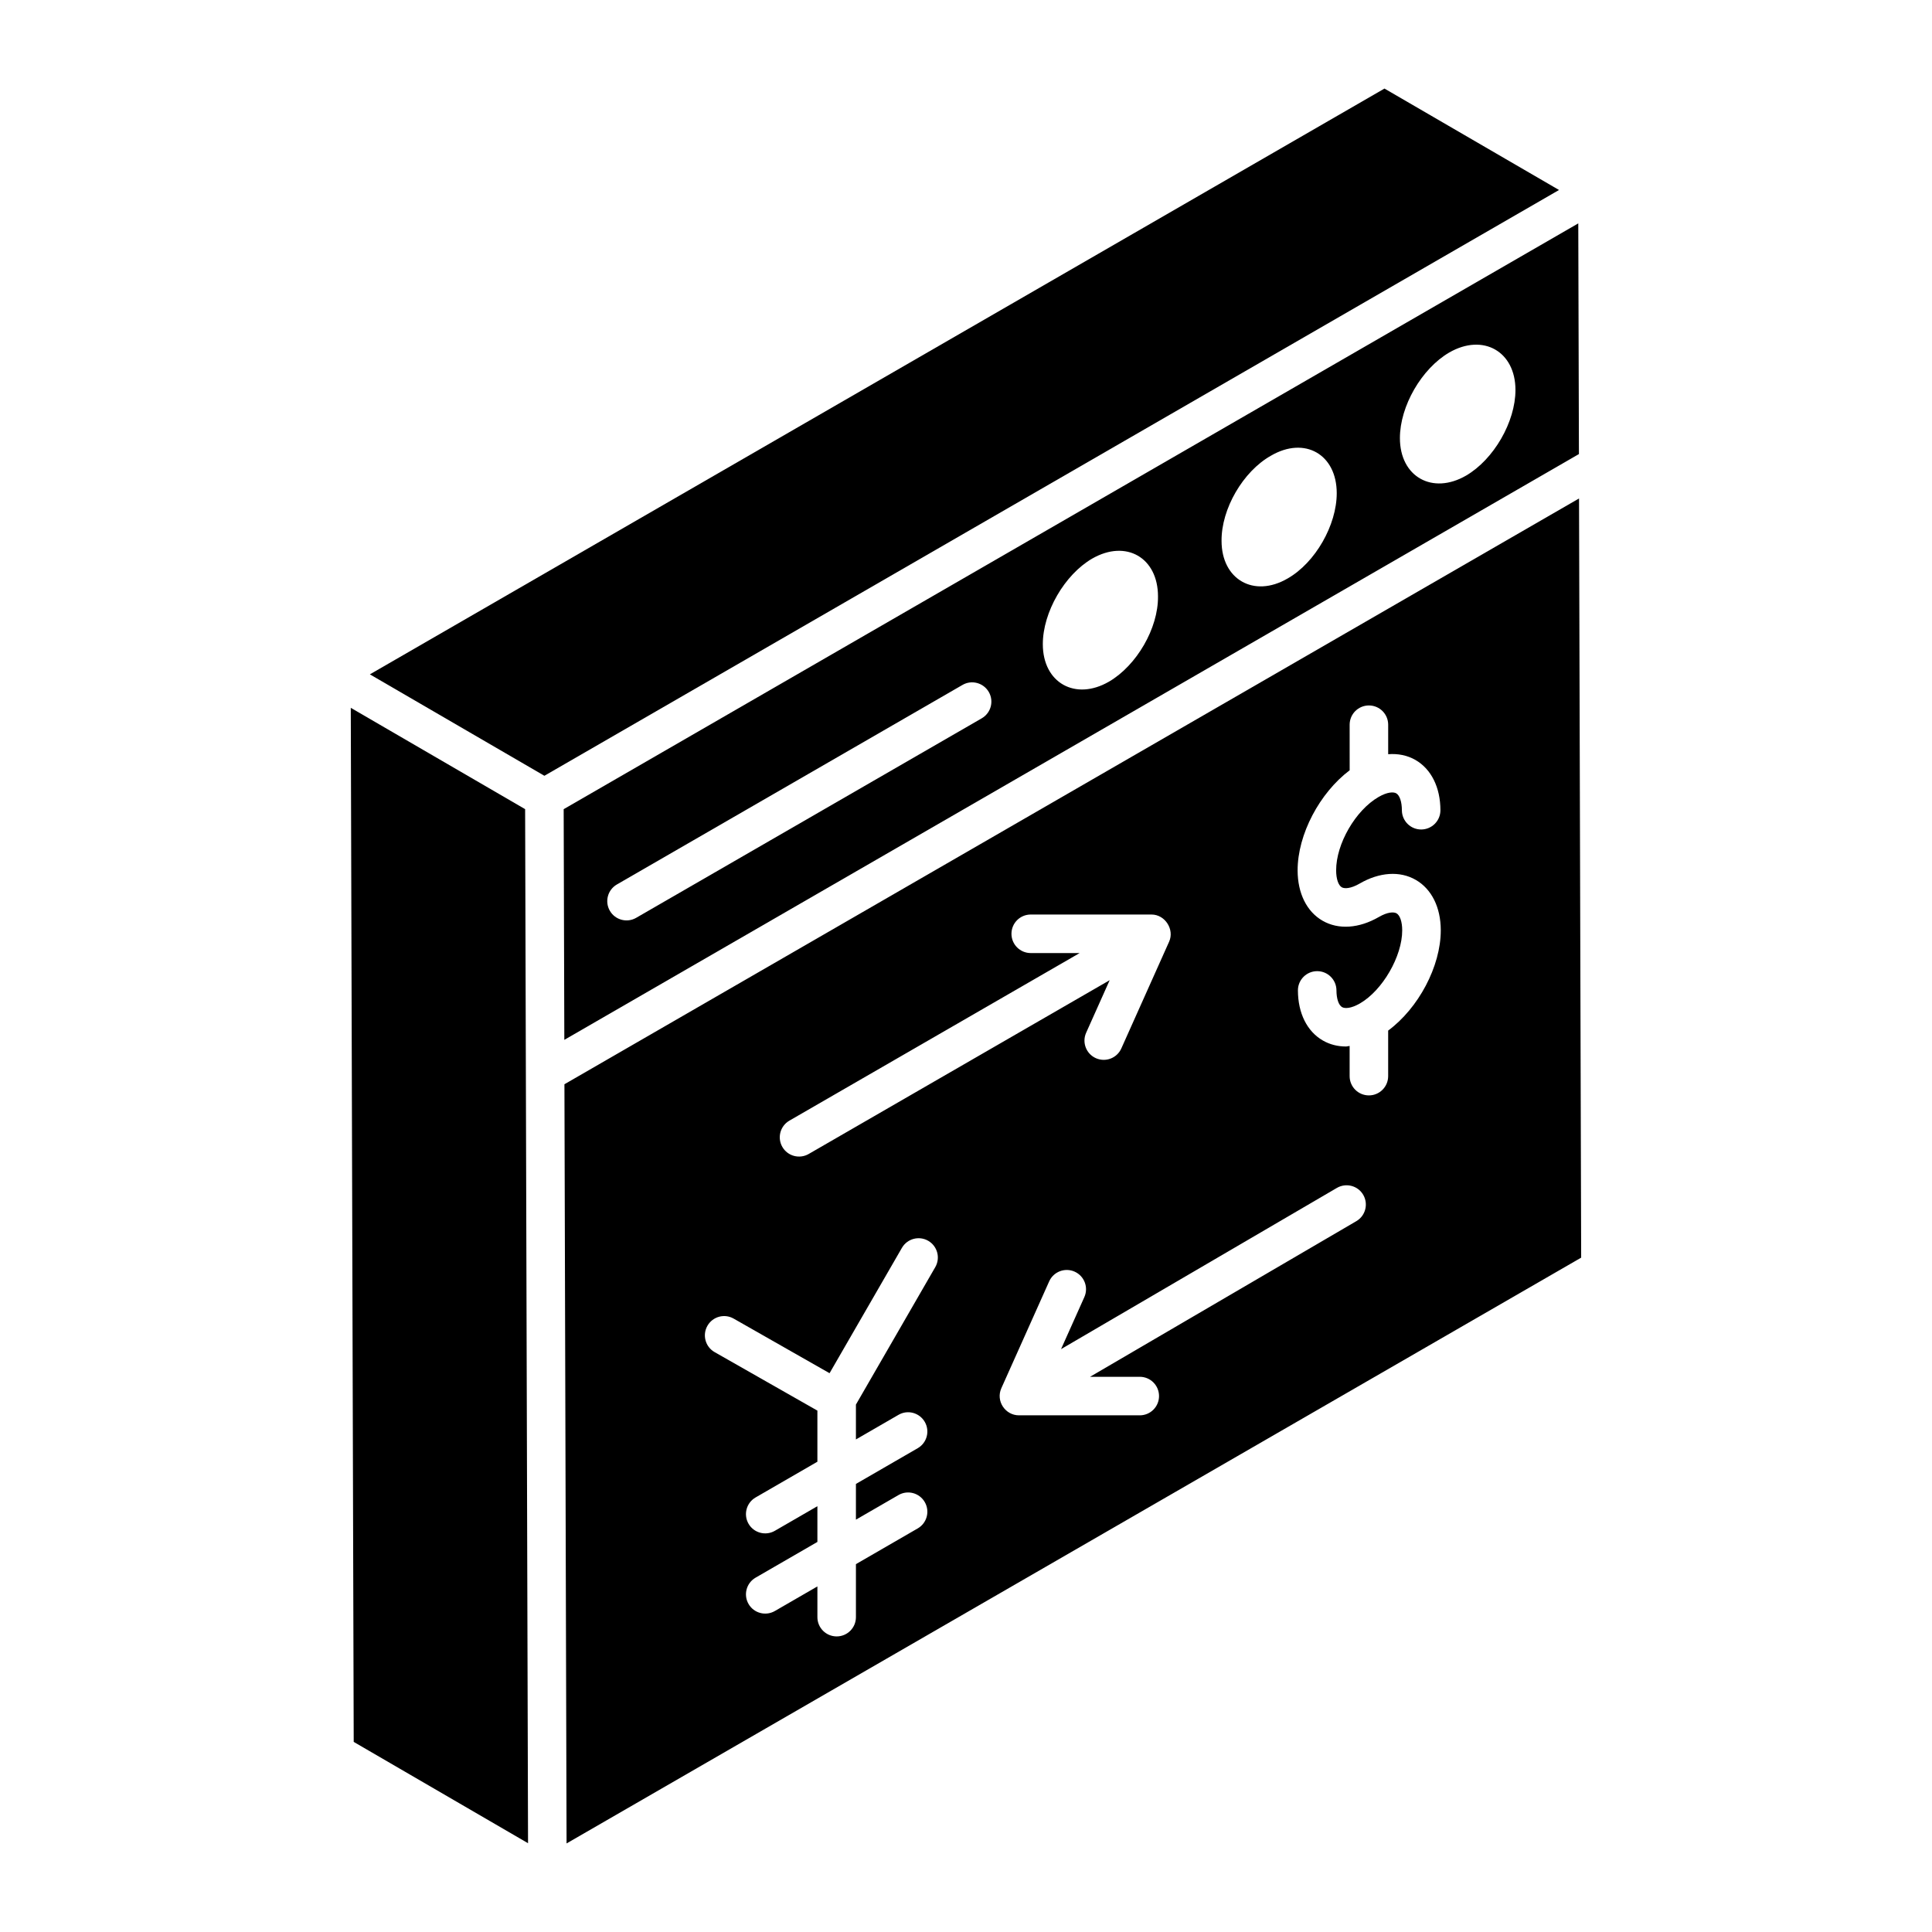
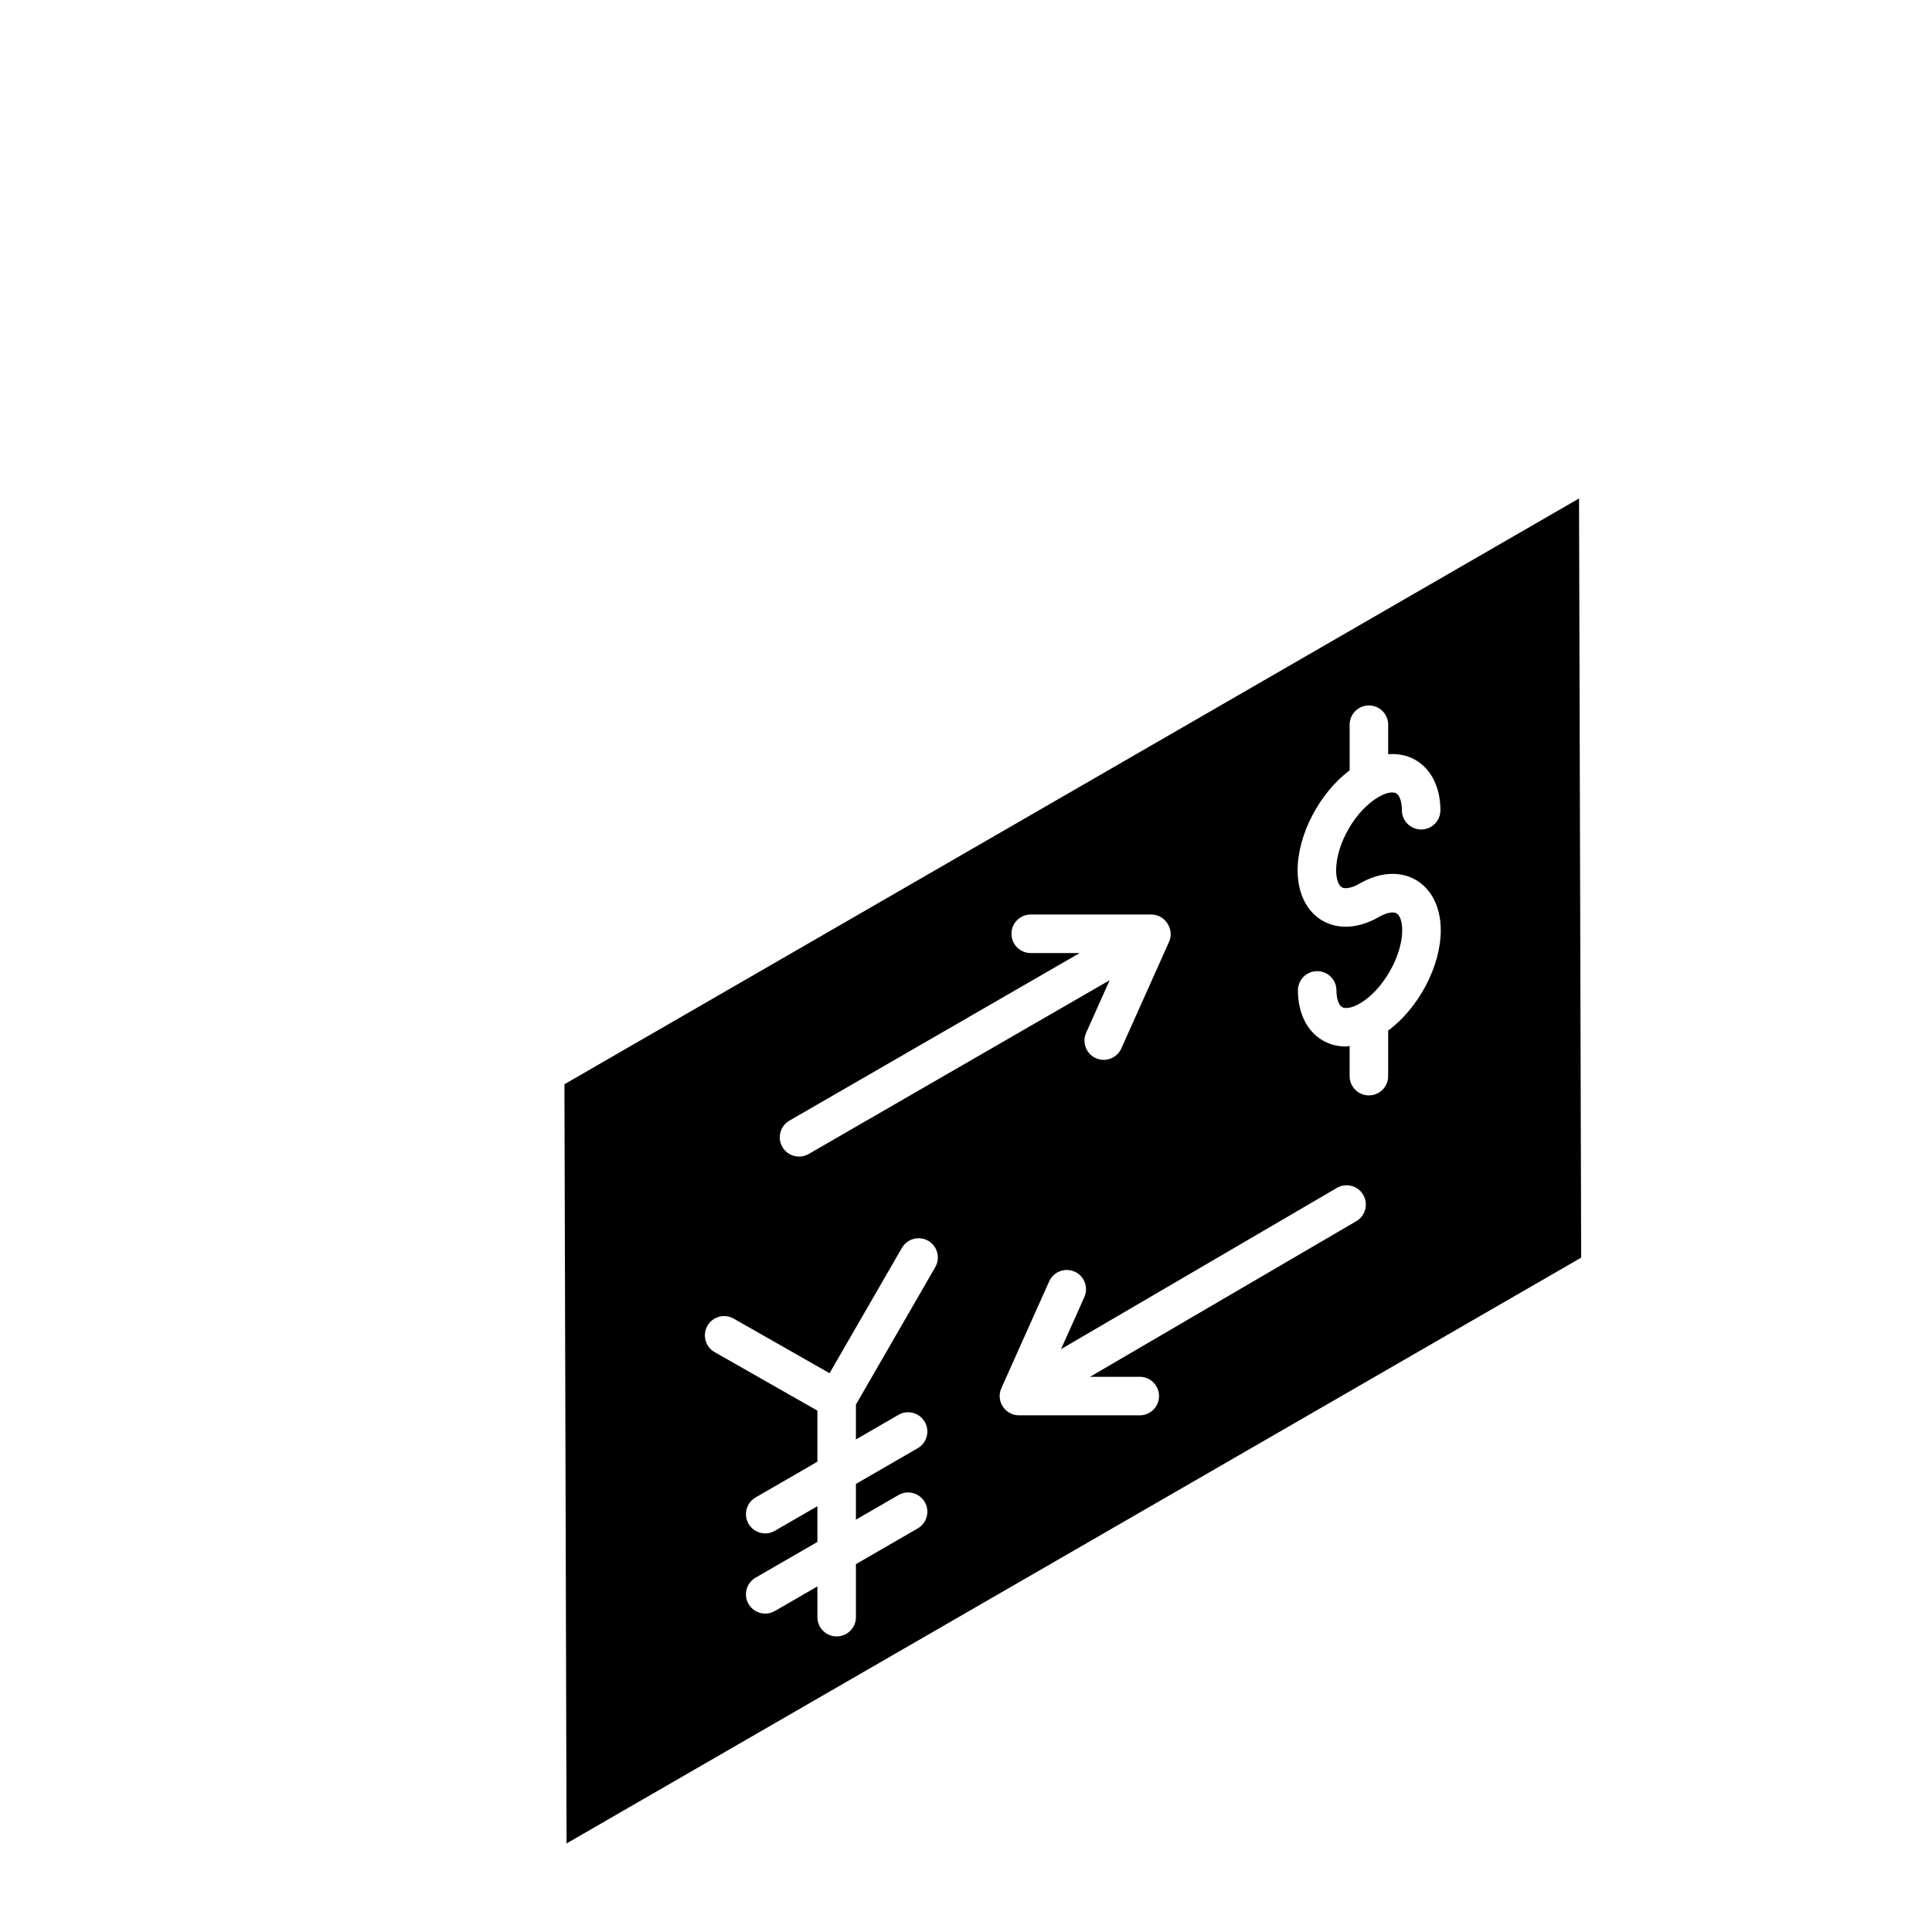
<svg xmlns="http://www.w3.org/2000/svg" fill="#000000" width="800px" height="800px" version="1.1" viewBox="144 144 512 512">
  <g>
-     <path d="m510.9 167.47-268.88 155.24 46.25 26.879 268.89-155.24z" />
-     <path d="m562.26 203.2c-100.36 57.938-168.14 97.078-268.88 155.24-0.008-2.637 0.168 60.098 0.172 61.133 100.21-57.859 168.25-97.137 268.88-155.24zm-158.09 131.16-91.582 52.875c-2.43 1.402-5.559 0.578-6.973-1.871-1.41-2.441-0.574-5.562 1.871-6.973l91.582-52.875c2.422-1.414 5.559-0.578 6.973 1.867 1.41 2.445 0.57 5.566-1.871 6.977zm33.715-9.715c-8.895 5.144-17.527 0.348-17.527-9.941 0-8.457 5.754-18.398 13.082-22.672 8.984-5.144 17.441-0.262 17.441 10.027 0.086 8.457-5.668 18.312-12.996 22.586zm47.367-27.352c-8.98 5.231-17.527 0.262-17.527-9.941-0.086-8.461 5.668-18.402 13.082-22.586 8.984-5.231 17.441-0.348 17.441 9.941-0.004 8.457-5.672 18.398-12.996 22.586zm47.273-27.254c-8.898 5.148-17.535 0.348-17.535-9.945 0-8.465 5.758-18.41 13.086-22.684 8.988-5.148 17.535-0.262 17.535 9.945 0 8.461-5.758 18.406-13.086 22.684z" />
    <path d="m562.46 276.1c-100.35 57.938-168.14 97.074-268.88 155.24 0.152 53.973 0.344 121.98 0.566 201.19l268.88-155.24zm-209.26 164.88 76.922-44.41h-12.969c-2.82 0-5.106-2.281-5.106-5.106 0-2.82 2.281-5.106 5.106-5.106h32.02c3.566 0 6.113 3.945 4.66 7.188l-12.672 28.305c-1.133 2.527-4.106 3.738-6.742 2.578-2.578-1.152-3.727-4.172-2.578-6.742l6.231-13.922-79.766 46.055c-2.43 1.402-5.559 0.578-6.973-1.871-1.41-2.438-0.574-5.559 1.867-6.969zm38.656 38.824-21.027 36.426v9.238l11.27-6.516c2.438-1.43 5.562-0.578 6.973 1.859 1.414 2.441 0.578 5.562-1.859 6.973l-16.383 9.473v9.469l11.27-6.516c2.438-1.422 5.562-0.582 6.973 1.859 1.414 2.441 0.578 5.562-1.859 6.973l-16.383 9.473v14.047c0 2.82-2.281 5.106-5.106 5.106-2.82 0-5.106-2.281-5.106-5.106v-8.145l-11.27 6.516c-2.43 1.41-5.566 0.586-6.973-1.859-1.414-2.441-0.578-5.562 1.859-6.973l16.383-9.473v-9.469l-11.27 6.516c-2.43 1.41-5.566 0.586-6.973-1.859-1.414-2.441-0.578-5.562 1.859-6.973l16.383-9.473v-13.543l-27.238-15.504c-2.449-1.395-3.305-4.512-1.91-6.965 1.391-2.453 4.508-3.316 6.965-1.91l25.406 14.465 19.176-33.215c1.406-2.441 4.531-3.281 6.973-1.871 2.441 1.414 3.277 4.535 1.867 6.977zm111.58-12.18-70.562 41.242h13.176c2.82 0 5.106 2.281 5.106 5.106 0 2.82-2.281 5.106-5.106 5.106h-32.023c-3.609 0-6.184-3.785-4.66-7.188l12.676-28.312c1.152-2.578 4.176-3.723 6.742-2.578 2.578 1.152 3.727 4.172 2.578 6.742l-6.176 13.793 73.098-42.723c2.457-1.426 5.574-0.594 6.984 1.828 1.418 2.441 0.598 5.566-1.832 6.984zm8.441-50.508v12.07c0 2.82-2.281 5.106-5.106 5.106-2.82 0-5.106-2.281-5.106-5.106v-8c-0.32 0.02-0.652 0.145-0.969 0.145-2.203 0-4.281-0.523-6.125-1.586-4.184-2.406-6.594-7.242-6.609-13.262-0.012-2.82 2.273-5.109 5.09-5.117h0.016c2.812 0 5.094 2.277 5.106 5.09 0.004 2.219 0.578 3.918 1.492 4.441 0.727 0.418 2.359 0.395 4.734-0.98 5.984-3.453 11.219-12.512 11.199-19.379-0.004-2.242-0.582-3.961-1.504-4.496-0.723-0.41-2.348-0.383-4.68 0.969-5.273 3.047-10.715 3.418-14.922 0.992-4.188-2.406-6.598-7.258-6.613-13.305-0.027-9.562 5.863-20.602 13.793-26.562l-0.004-12.078c0-2.82 2.281-5.106 5.106-5.106 2.82 0 5.106 2.281 5.106 5.106v7.816c2.602-0.203 5.07 0.289 7.223 1.52 4.188 2.414 6.606 7.262 6.621 13.312 0.012 2.82-2.273 5.109-5.09 5.117h-0.016c-2.812 0-5.094-2.277-5.106-5.09-0.004-2.242-0.582-3.961-1.5-4.492-0.727-0.422-2.352-0.379-4.684 0.969-6.109 3.527-11.262 12.438-11.238 19.449 0.004 2.238 0.578 3.957 1.496 4.484 0.727 0.414 2.367 0.379 4.731-0.988 5.238-3.035 10.672-3.406 14.879-0.973 4.191 2.414 6.606 7.266 6.621 13.312 0.02 9.621-5.949 20.711-13.941 26.621z" />
-     <path d="m236.96 331.58c0.129 44.707 0.652 229.32 0.777 274.04l46.199 26.852c-0.094-33.523-0.711-250.86-0.773-274.04z" />
  </g>
</svg>